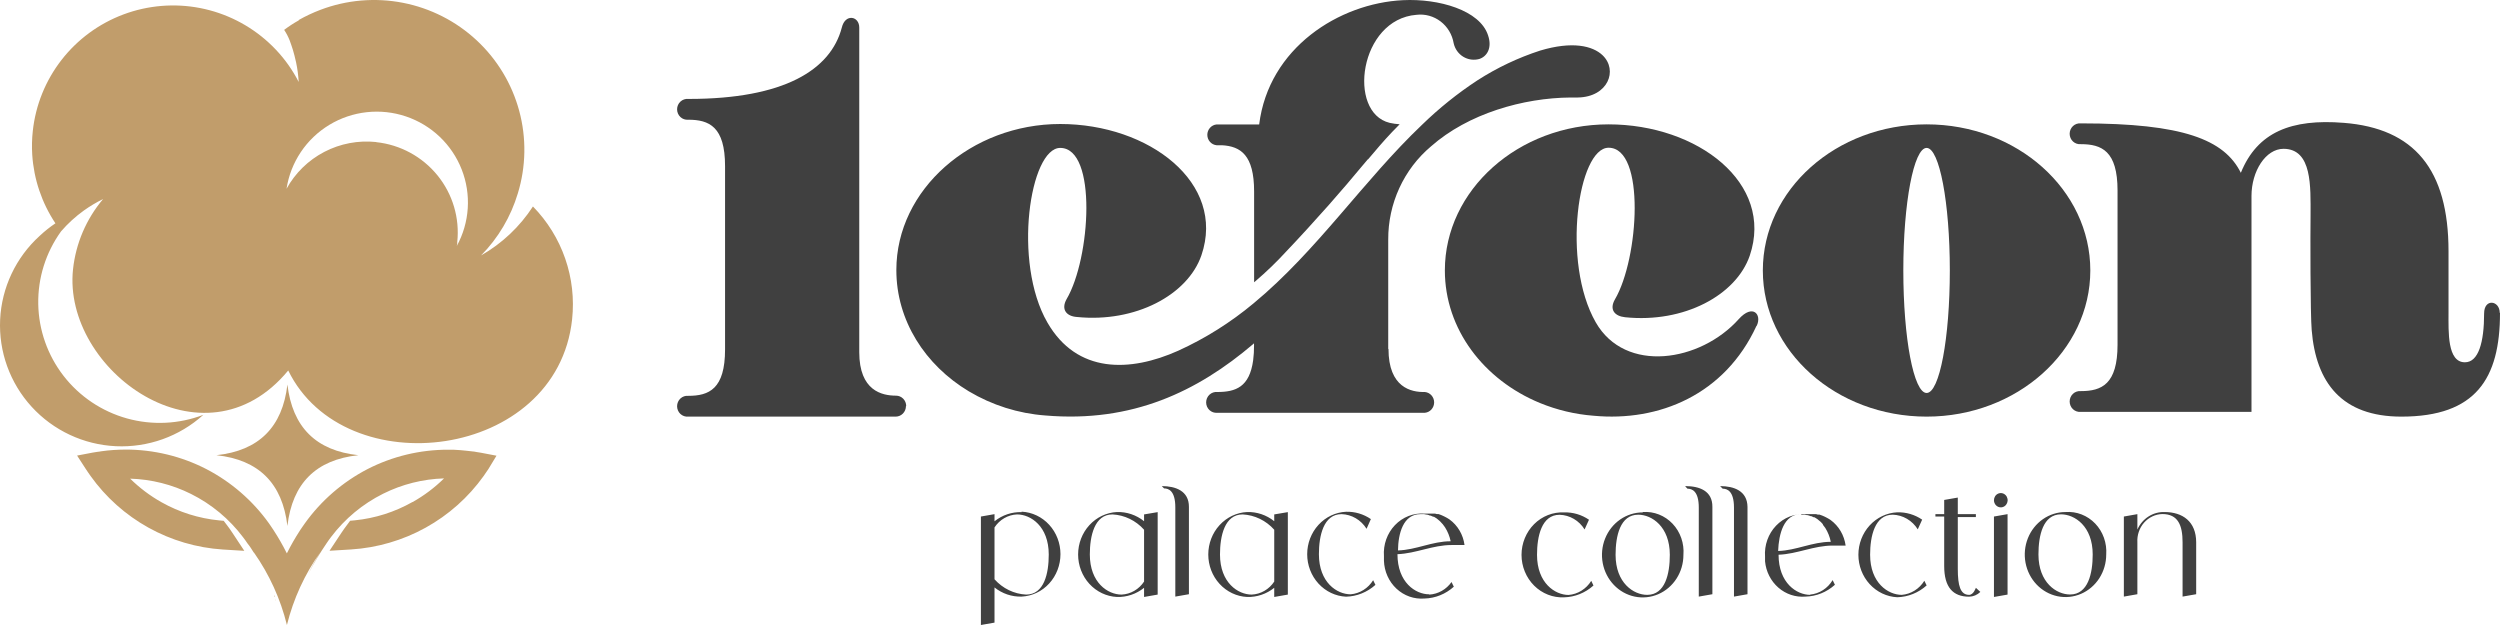
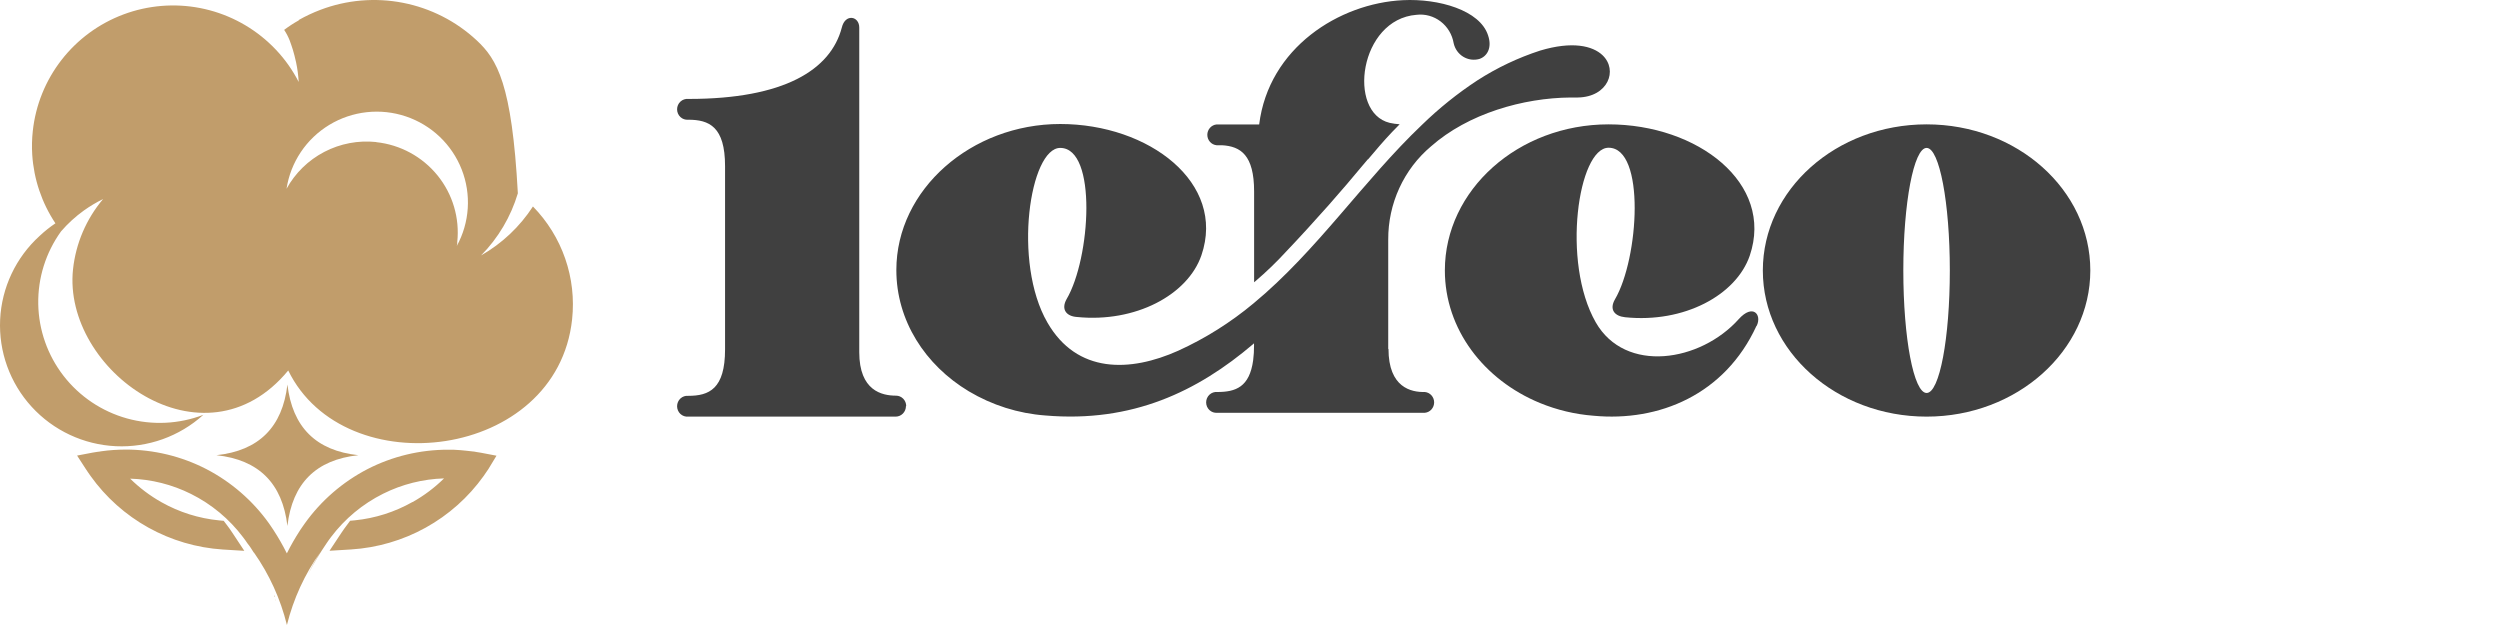
<svg xmlns="http://www.w3.org/2000/svg" width="464" height="116" viewBox="0 0 464 116" fill="none">
  <path fill-rule="evenodd" clip-rule="evenodd" d="M168.144 75.388C168.14 75.9 167.939 76.391 167.584 76.753C167.23 77.115 166.75 77.321 166.249 77.325H127.737C127.474 77.35 127.209 77.319 126.96 77.233C126.71 77.147 126.48 77.009 126.285 76.828C126.09 76.646 125.935 76.425 125.828 76.179C125.722 75.932 125.667 75.666 125.667 75.396C125.667 75.127 125.722 74.86 125.828 74.614C125.935 74.367 126.09 74.146 126.285 73.964C126.48 73.783 126.71 73.645 126.96 73.559C127.209 73.474 127.474 73.442 127.737 73.467C131.607 73.467 134.571 72.192 134.571 64.857V30.83C134.571 23.495 131.607 22.22 127.737 22.22C127.474 22.245 127.209 22.214 126.96 22.128C126.71 22.043 126.48 21.905 126.285 21.723C126.09 21.541 125.935 21.32 125.828 21.074C125.722 20.827 125.667 20.561 125.667 20.291C125.667 20.022 125.722 19.755 125.828 19.509C125.935 19.262 126.09 19.041 126.285 18.86C126.48 18.678 126.71 18.54 126.96 18.454C127.209 18.369 127.474 18.337 127.737 18.362H127.85C145.503 18.362 154.183 12.981 156.24 5.116C156.872 2.467 159.479 2.98 159.479 5.116V65.37C159.479 72.54 163.706 73.434 166.298 73.434C166.797 73.434 167.277 73.636 167.632 73.996C167.987 74.355 168.188 74.844 168.192 75.355" fill="#404040" />
  <path fill-rule="evenodd" clip-rule="evenodd" d="M253.93 29.555C255.388 27.817 256.813 26.145 258.384 24.489L259.777 23.065C259.151 23.024 258.528 22.935 257.915 22.8C250.011 20.879 252.279 3.576 262.903 2.748C264.495 2.559 266.098 3.002 267.381 3.984C268.665 4.967 269.531 6.415 269.802 8.03C269.917 8.547 270.133 9.035 270.437 9.464C270.742 9.894 271.128 10.255 271.573 10.528C272.018 10.8 272.513 10.977 273.027 11.049C273.54 11.121 274.063 11.085 274.563 10.944C275.956 10.497 276.993 8.924 276.183 6.557C274.677 1.887 267.016 -0.298 260.376 0.033C248.57 0.612 235.468 8.858 233.703 23.098H225.799C225.329 23.142 224.892 23.365 224.574 23.722C224.256 24.079 224.079 24.544 224.079 25.027C224.079 25.51 224.256 25.975 224.574 26.332C224.892 26.689 225.329 26.911 225.799 26.956C226.139 26.956 226.479 26.956 226.803 26.956C230.253 27.155 232.763 28.761 232.763 35.533V52.389L233.006 52.19C235.031 50.463 236.951 48.61 238.755 46.643C241.136 44.143 244.116 40.881 246.578 38.099C249.04 35.318 250.999 32.999 252.829 30.797L253.882 29.555M257.655 64.758V44.458C257.64 41.155 258.345 37.89 259.718 34.9C261.09 31.91 263.097 29.27 265.591 27.171C272.49 21.078 282.71 18.164 291.504 18.097H292.832C298.451 18.015 300.346 13.031 297.431 10.249C295.585 8.494 291.811 7.6 285.851 9.388C281.763 10.715 277.855 12.568 274.223 14.902C270.534 17.32 267.08 20.092 263.907 23.181C253.121 33.43 244.472 46.527 232.666 56.297C228.409 59.847 223.709 62.804 218.689 65.089C209.75 69.096 199.887 69.394 194.396 59.856C187.918 48.663 191.157 27.453 196.777 27.453C203.693 27.453 202.413 47.968 197.959 55.518C196.874 57.456 197.959 58.697 199.854 58.83C210.754 59.939 220.455 54.724 222.981 47.388C227.581 33.96 213.264 23.015 196.777 23.015C180.29 23.015 166.362 35.152 166.362 50.12C166.362 59.492 171.691 67.755 179.804 72.623C184.137 75.204 188.99 76.739 193.992 77.11C210.187 78.501 222.285 72.623 232.585 63.864L232.747 63.714V64.145C232.757 65.058 232.702 65.971 232.585 66.877C231.905 71.844 229.346 72.755 225.929 72.755C225.666 72.73 225.402 72.761 225.152 72.847C224.902 72.933 224.672 73.071 224.477 73.252C224.282 73.434 224.127 73.655 224.02 73.901C223.914 74.148 223.859 74.415 223.859 74.684C223.859 74.954 223.914 75.22 224.02 75.467C224.127 75.713 224.282 75.934 224.477 76.116C224.672 76.297 224.902 76.435 225.152 76.521C225.402 76.607 225.666 76.638 225.929 76.613H264.457C264.928 76.569 265.365 76.346 265.683 75.989C266.001 75.632 266.177 75.167 266.177 74.684C266.177 74.201 266.001 73.736 265.683 73.379C265.365 73.022 264.928 72.8 264.457 72.755C261.915 72.821 257.704 71.927 257.704 64.758H257.655Z" fill="#404040" />
  <path fill-rule="evenodd" clip-rule="evenodd" d="M326 60.486C320.137 73.235 307.926 78.319 295.747 77.159C292.333 76.895 288.979 76.097 285.803 74.792C275.389 70.503 268.166 61.098 268.166 50.187C268.166 35.285 281.77 23.081 298.549 23.081C315.084 23.081 329.32 34.01 324.753 47.455C322.226 54.79 312.541 60.005 301.626 58.88C299.666 58.681 298.646 57.456 299.731 55.568C304.184 47.984 305.448 27.419 298.549 27.419C292.929 27.419 289.771 48.63 296.168 59.823C301.658 69.41 315.602 67.175 322.712 59.227C325.319 56.33 327.052 58.366 326.048 60.469" fill="#404040" />
  <path fill-rule="evenodd" clip-rule="evenodd" d="M387.963 50.203C387.963 65.105 374.359 77.325 357.581 77.325C340.802 77.325 327.182 65.188 327.182 50.203C327.182 35.218 340.786 23.081 357.581 23.081C374.375 23.081 387.963 35.218 387.963 50.203ZM361.888 50.203C361.888 37.636 359.961 27.453 357.581 27.453C355.2 27.453 353.256 37.636 353.256 50.203C353.256 62.771 355.184 72.937 357.581 72.937C359.977 72.937 361.888 62.754 361.888 50.203Z" fill="#404040" />
-   <path fill-rule="evenodd" clip-rule="evenodd" d="M464 58.068C464 70.271 459.514 77.325 445.699 77.325C434.654 77.325 429.844 71.05 429.05 61.264C428.791 58.333 428.791 43.05 428.84 39.97C428.84 34.688 429.18 27.651 423.836 27.618C420.499 27.618 417.876 31.774 417.876 36.377V76.448H386.198C385.935 76.472 385.671 76.441 385.421 76.355C385.171 76.27 384.941 76.132 384.746 75.95C384.551 75.769 384.396 75.548 384.289 75.301C384.183 75.055 384.128 74.788 384.128 74.519C384.128 74.249 384.183 73.983 384.289 73.736C384.396 73.489 384.551 73.268 384.746 73.087C384.941 72.905 385.171 72.767 385.421 72.682C385.671 72.596 385.935 72.565 386.198 72.59C390.068 72.59 393.016 71.314 393.016 63.979V35.351C393.016 28.016 390.068 26.757 386.198 26.757C385.935 26.782 385.671 26.751 385.421 26.665C385.171 26.579 384.941 26.441 384.746 26.26C384.551 26.078 384.396 25.857 384.289 25.611C384.183 25.364 384.128 25.098 384.128 24.828C384.128 24.559 384.183 24.292 384.289 24.046C384.396 23.799 384.551 23.578 384.746 23.396C384.941 23.215 385.171 23.077 385.421 22.991C385.671 22.906 385.935 22.874 386.198 22.899H386.311C405.114 22.899 412.823 25.88 415.9 32.072C418.977 24.489 425.293 22.022 435.01 22.8C448.08 23.826 454.445 31.443 454.445 46.627C454.445 49.226 454.445 55.469 454.445 58.068C454.445 61.612 454.202 67.241 457.489 67.241C460.016 67.241 461.052 63.516 461.052 58.168C461.052 55.336 463.951 55.75 463.951 58.068" fill="#404040" />
-   <path d="M401.73 95.034C400.679 95.002 399.642 95.293 398.747 95.87C397.852 96.447 397.139 97.286 396.697 98.282V95.425L394.188 95.868V110.729L396.697 110.287V100.663C396.657 99.997 396.747 99.331 396.96 98.703C397.173 98.074 397.506 97.498 397.938 97.007C398.37 96.516 398.892 96.122 399.474 95.847C400.056 95.572 400.685 95.423 401.323 95.408C404.255 95.408 405.086 97.5 405.086 100.663V110.729L407.611 110.287V100.663C407.611 96.786 405.086 95.034 401.73 95.034ZM384.202 110.338C381.693 110.338 378.337 108.144 378.337 102.907C378.337 99.404 379.168 95.459 382.524 95.459C385.049 95.459 388.405 97.653 388.405 102.907C388.405 106.41 387.558 110.338 384.202 110.338ZM383.371 95.034C381.875 95.031 380.412 95.491 379.167 96.356C377.922 97.221 376.951 98.452 376.376 99.893C375.802 101.334 375.65 102.921 375.939 104.453C376.229 105.984 376.948 107.392 378.004 108.497C379.061 109.602 380.408 110.355 381.874 110.661C383.341 110.967 384.862 110.812 386.244 110.215C387.626 109.618 388.807 108.607 389.639 107.309C390.47 106.011 390.914 104.485 390.914 102.924C390.989 101.869 390.845 100.81 390.493 99.818C390.141 98.827 389.588 97.926 388.872 97.177C388.157 96.429 387.295 95.85 386.346 95.48C385.396 95.11 384.382 94.958 383.371 95.034ZM371.349 94.167C371.6 94.167 371.846 94.089 372.055 93.944C372.264 93.798 372.427 93.591 372.523 93.348C372.619 93.106 372.644 92.839 372.595 92.582C372.546 92.325 372.425 92.088 372.247 91.903C372.07 91.718 371.843 91.591 371.597 91.54C371.35 91.489 371.095 91.515 370.863 91.615C370.63 91.716 370.432 91.886 370.292 92.104C370.153 92.322 370.078 92.579 370.078 92.841C370.078 93.193 370.212 93.53 370.45 93.779C370.689 94.027 371.012 94.167 371.349 94.167ZM370.078 110.797L372.603 110.355V95.425L370.078 95.868V110.797ZM366.722 109.096C366.722 109.096 366.299 110.406 365.468 110.406C363.839 110.406 363.367 108.705 363.367 105.594V95.969H366.722V95.425H363.367V92.348L360.842 92.79V95.425H359.213V95.868H360.842V105.05C360.842 108.994 362.471 110.746 365.468 110.746C366.244 110.73 366.987 110.415 367.553 109.862L366.722 109.096ZM357.16 107.787C356.702 108.53 356.086 109.153 355.36 109.607C354.634 110.061 353.817 110.335 352.973 110.406C350.448 110.406 347.093 108.212 347.093 102.958C347.093 99.557 347.94 95.527 351.295 95.527C352.222 95.555 353.129 95.817 353.938 96.291C354.746 96.765 355.433 97.436 355.938 98.248L356.753 96.446C355.379 95.511 353.765 95.036 352.126 95.085C350.184 95.18 348.352 96.051 347.01 97.519C345.667 98.986 344.918 100.937 344.918 102.967C344.918 104.996 345.667 106.947 347.01 108.414C348.352 109.882 350.184 110.754 352.126 110.848C354.134 110.797 356.062 110.022 357.584 108.654L357.16 107.787ZM334.354 95.527H334.94L335.38 95.612H335.494C335.684 95.657 335.869 95.719 336.048 95.799C336.09 95.785 336.136 95.785 336.178 95.799C336.331 95.853 336.478 95.921 336.618 96.004H336.765L337.302 96.344L337.791 96.752L337.938 96.871L338.328 97.296V97.398C338.491 97.585 338.622 97.772 338.768 97.976C339.262 98.763 339.61 99.639 339.795 100.561C336.374 100.561 333.376 102.176 330.02 102.261C330.151 99.081 331.063 95.425 334.272 95.425L334.354 95.527ZM335.983 110.406C333.458 110.406 330.102 108.212 330.102 102.958C333.604 102.822 336.618 101.258 340.169 101.258H342.548C342.42 100.31 342.107 99.399 341.628 98.583C341.149 97.767 340.514 97.062 339.762 96.514L339.632 96.429L339.355 96.259L339.11 96.123L338.817 95.969L338.573 95.85L338.263 95.715L337.986 95.612L337.693 95.51H337.384L337.074 95.425H335.136C334.125 95.349 333.11 95.501 332.161 95.871C331.212 96.241 330.35 96.82 329.634 97.568C328.919 98.317 328.366 99.218 328.014 100.21C327.661 101.201 327.518 102.26 327.593 103.315C327.593 103.604 327.593 103.893 327.593 104.182C327.771 106.084 328.658 107.837 330.063 109.061C331.468 110.286 333.278 110.885 335.103 110.729C337.111 110.683 339.041 109.907 340.56 108.535L340.137 107.668C339.686 108.424 339.073 109.06 338.346 109.526C337.62 109.992 336.8 110.276 335.95 110.355L335.983 110.406ZM319.301 90.273L319.725 90.698C320.572 90.698 321.826 91.14 321.826 94.201V110.729L324.335 110.287V94.082C324.302 91.089 321.794 90.222 319.269 90.222L319.301 90.273ZM312.785 90.273L313.193 90.698C314.04 90.698 315.294 91.14 315.294 94.201V110.729L317.819 110.287V94.082C317.852 91.089 315.392 90.222 312.818 90.222L312.785 90.273ZM305.715 110.406C303.207 110.406 299.851 108.212 299.851 102.975C299.851 99.472 300.698 95.527 304.054 95.527C306.562 95.527 309.918 97.721 309.918 102.975C309.918 106.478 309.071 110.406 305.715 110.406ZM304.884 95.102C303.389 95.102 301.928 95.565 300.685 96.432C299.442 97.299 298.473 98.531 297.901 99.973C297.329 101.414 297.179 103.001 297.471 104.531C297.763 106.062 298.483 107.468 299.54 108.571C300.597 109.674 301.944 110.426 303.41 110.73C304.876 111.035 306.396 110.878 307.777 110.281C309.158 109.684 310.339 108.673 311.169 107.375C312 106.078 312.443 104.553 312.443 102.992C312.528 101.933 312.392 100.868 312.045 99.87C311.699 98.871 311.149 97.962 310.434 97.206C309.719 96.45 308.856 95.865 307.903 95.49C306.951 95.115 305.932 94.959 304.917 95.034L304.884 95.102ZM295.338 107.804C294.877 108.548 294.258 109.17 293.529 109.624C292.8 110.078 291.981 110.352 291.135 110.423C288.627 110.423 285.271 108.229 285.271 102.975C285.271 99.574 286.102 95.544 289.458 95.544C290.385 95.569 291.293 95.83 292.102 96.304C292.911 96.778 293.597 97.451 294.1 98.265L294.915 96.463C293.548 95.527 291.938 95.052 290.305 95.102C289.284 95.053 288.264 95.22 287.306 95.594C286.349 95.967 285.474 96.54 284.734 97.277C283.995 98.013 283.407 98.899 283.005 99.88C282.602 100.861 282.395 101.917 282.395 102.984C282.395 104.051 282.602 105.106 283.005 106.087C283.407 107.068 283.995 107.954 284.734 108.69C285.474 109.427 286.349 110 287.306 110.373C288.264 110.747 289.284 110.914 290.305 110.865C292.306 110.81 294.228 110.036 295.746 108.671L295.338 107.804ZM263.621 95.425H264.305L264.745 95.51H264.859C265.049 95.555 265.234 95.617 265.413 95.698C265.455 95.683 265.501 95.683 265.543 95.698C265.696 95.751 265.843 95.819 265.983 95.901H266.13L266.667 96.242L267.156 96.65L267.286 96.769L267.677 97.194L267.775 97.296C267.922 97.483 268.068 97.67 268.199 97.874C268.698 98.66 269.051 99.537 269.241 100.458C265.804 100.458 262.823 102.074 259.467 102.159C259.5 99.081 260.412 95.425 263.621 95.425ZM265.25 110.304C262.725 110.304 259.369 108.11 259.369 102.856C262.872 102.72 265.885 101.156 269.437 101.156H271.815C271.691 100.207 271.379 99.295 270.899 98.478C270.42 97.662 269.783 96.958 269.029 96.412L268.899 96.327L268.622 96.156L268.378 96.02L268.085 95.868L267.84 95.749L267.531 95.612L267.27 95.51L266.961 95.408H266.651L266.342 95.323H264.403C263.392 95.247 262.378 95.399 261.429 95.769C260.479 96.139 259.617 96.718 258.902 97.466C258.186 98.215 257.633 99.116 257.281 100.107C256.929 101.099 256.785 102.158 256.861 103.213C256.861 103.502 256.861 103.791 256.861 104.08C256.893 105.062 257.115 106.027 257.514 106.916C257.914 107.806 258.481 108.602 259.183 109.257C259.884 109.911 260.706 110.411 261.597 110.725C262.489 111.039 263.432 111.162 264.37 111.086C266.379 111.04 268.309 110.264 269.828 108.892L269.404 108.025C268.925 108.704 268.309 109.264 267.6 109.667C266.891 110.07 266.105 110.304 265.299 110.355L265.25 110.304ZM254.857 107.685C254.399 108.428 253.783 109.051 253.057 109.505C252.331 109.959 251.514 110.233 250.67 110.304C248.145 110.304 244.789 108.11 244.789 102.856C244.789 99.455 245.637 95.425 248.992 95.425C249.919 95.453 250.826 95.715 251.635 96.189C252.443 96.663 253.13 97.335 253.635 98.146L254.433 96.344C253.066 95.408 251.457 94.933 249.823 94.983C247.881 95.077 246.049 95.949 244.707 97.417C243.364 98.884 242.615 100.835 242.615 102.865C242.615 104.894 243.364 106.845 244.707 108.312C246.049 109.78 247.881 110.652 249.823 110.746C251.83 110.693 253.758 109.918 255.28 108.552L254.857 107.685ZM232.311 110.355C229.786 110.355 226.43 108.161 226.43 102.907C226.43 99.506 227.277 95.476 230.633 95.476C232.868 95.589 234.972 96.608 236.498 98.316V107.94C236.027 108.654 235.403 109.243 234.677 109.662C233.95 110.081 233.14 110.318 232.311 110.355ZM236.498 95.476V96.735C235.057 95.581 233.279 94.98 231.464 95.034C229.522 95.128 227.69 96 226.347 97.468C225.005 98.935 224.256 100.886 224.256 102.916C224.256 104.945 225.005 106.896 226.347 108.363C227.69 109.831 229.522 110.703 231.464 110.797C233.279 110.851 235.057 110.25 236.498 109.096V110.797L239.023 110.355V95.051L236.498 95.476ZM215.63 90.222L216.053 90.647C216.884 90.647 218.139 91.089 218.139 94.15V110.729L220.664 110.287V94.082C220.68 91.089 218.155 90.222 215.646 90.222H215.63ZM208.153 110.355C205.628 110.355 202.272 108.161 202.272 102.907C202.272 99.506 203.119 95.476 206.475 95.476C208.709 95.589 210.814 96.608 212.339 98.316V107.94C211.87 108.651 211.249 109.239 210.525 109.658C209.802 110.077 208.995 110.316 208.169 110.355H208.153ZM212.339 95.476V96.735C210.9 95.578 209.121 94.978 207.306 95.034C205.364 95.128 203.531 96 202.189 97.468C200.847 98.935 200.098 100.886 200.098 102.916C200.098 104.945 200.847 106.896 202.189 108.363C203.531 109.831 205.364 110.703 207.306 110.797C209.121 110.854 210.9 110.253 212.339 109.096V110.797L214.864 110.355V95.051L212.339 95.476ZM190.445 110.355C188.21 110.242 186.106 109.223 184.581 107.515V97.891C185.049 97.175 185.672 96.583 186.399 96.164C187.126 95.745 187.937 95.509 188.767 95.476C191.292 95.476 194.648 97.67 194.648 102.924C194.648 106.427 193.801 110.355 190.445 110.355ZM189.614 95.051C187.799 94.995 186.02 95.595 184.581 96.752V95.425L182.056 95.868V116L184.581 115.558V109.028C186.02 110.185 187.799 110.785 189.614 110.729C191.556 110.635 193.389 109.763 194.731 108.295C196.073 106.828 196.822 104.877 196.822 102.848C196.822 100.818 196.073 98.867 194.731 97.4C193.389 95.932 191.556 95.061 189.614 94.966V95.051Z" fill="#404040" />
-   <path fill-rule="evenodd" clip-rule="evenodd" d="M69.833 26.385C74.292 26.86 78.38 29.078 81.199 32.551C84.018 36.024 85.338 40.469 84.868 44.91C84.868 45.165 84.868 45.408 84.775 45.663C85.961 43.503 86.657 41.111 86.814 38.654C86.972 36.198 86.588 33.737 85.688 31.445C84.789 29.152 83.396 27.084 81.608 25.384C79.82 23.685 77.68 22.396 75.338 21.608C72.996 20.82 70.509 20.553 68.052 20.824C65.595 21.095 63.228 21.899 61.116 23.178C59.005 24.458 57.2 26.182 55.829 28.23C54.459 30.279 53.555 32.601 53.182 35.034C54.789 32.114 57.227 29.733 60.19 28.19C63.153 26.647 66.508 26.011 69.833 26.362M53.344 97.602C54.267 89.691 58.658 85.318 66.519 84.484C58.658 83.651 54.267 79.278 53.344 71.366C52.43 79.278 48.038 83.651 40.17 84.484C48.03 85.333 52.422 89.714 53.344 97.625V97.602ZM96.113 35.879C97.634 30.904 97.722 25.605 96.368 20.583C95.014 15.561 92.272 11.018 88.454 7.471C84.635 3.923 79.894 1.514 74.769 0.516C69.643 -0.481 64.34 -0.027 59.461 1.828C58.082 2.351 56.745 2.978 55.461 3.703V3.773C54.513 4.299 53.604 4.891 52.74 5.544C53.155 6.17 53.502 6.837 53.775 7.536C53.984 8.091 54.182 8.693 54.356 9.238C54.53 9.782 54.763 10.72 54.949 11.553C55.206 12.758 55.369 13.982 55.437 15.212C54.328 13.041 52.914 11.037 51.24 9.261C50.809 8.798 50.356 8.358 49.891 7.929C46.325 4.651 41.915 2.424 37.152 1.496C32.389 0.569 27.46 0.977 22.917 2.677C18.374 4.376 14.394 7.299 11.422 11.119C8.451 14.94 6.604 19.507 6.087 24.312C5.925 25.773 5.89 27.245 5.983 28.712C6.273 33.259 7.757 37.651 10.285 41.448C9.255 42.141 8.283 42.915 7.378 43.764C2.953 47.773 0.308 53.368 0.025 59.318C-0.257 65.269 1.846 71.087 5.872 75.494C9.898 79.9 15.518 82.534 21.494 82.815C27.47 83.096 33.314 81.002 37.739 76.993C33.209 78.728 28.238 78.962 23.564 77.659C18.891 76.356 14.764 73.586 11.797 69.761C8.831 65.936 7.183 61.26 7.099 56.428C7.016 51.596 8.5 46.867 11.332 42.942C12.588 41.487 14.013 40.185 15.576 39.063C16.701 38.26 17.891 37.551 19.134 36.944C16.011 40.639 14.067 45.179 13.553 49.981C11.553 68.668 37.797 87.784 53.495 68.761C63.961 90.181 103.369 85.41 106.183 59.279C106.595 55.468 106.157 51.614 104.901 47.992C103.645 44.369 101.601 41.067 98.915 38.322C96.479 42.072 93.178 45.189 89.287 47.411C92.472 44.178 94.816 40.219 96.113 35.879Z" fill="#C19D6B" />
+   <path fill-rule="evenodd" clip-rule="evenodd" d="M69.833 26.385C74.292 26.86 78.38 29.078 81.199 32.551C84.018 36.024 85.338 40.469 84.868 44.91C84.868 45.165 84.868 45.408 84.775 45.663C85.961 43.503 86.657 41.111 86.814 38.654C86.972 36.198 86.588 33.737 85.688 31.445C84.789 29.152 83.396 27.084 81.608 25.384C79.82 23.685 77.68 22.396 75.338 21.608C72.996 20.82 70.509 20.553 68.052 20.824C65.595 21.095 63.228 21.899 61.116 23.178C59.005 24.458 57.2 26.182 55.829 28.23C54.459 30.279 53.555 32.601 53.182 35.034C54.789 32.114 57.227 29.733 60.19 28.19C63.153 26.647 66.508 26.011 69.833 26.362M53.344 97.602C54.267 89.691 58.658 85.318 66.519 84.484C58.658 83.651 54.267 79.278 53.344 71.366C52.43 79.278 48.038 83.651 40.17 84.484C48.03 85.333 52.422 89.714 53.344 97.625V97.602ZM96.113 35.879C95.014 15.561 92.272 11.018 88.454 7.471C84.635 3.923 79.894 1.514 74.769 0.516C69.643 -0.481 64.34 -0.027 59.461 1.828C58.082 2.351 56.745 2.978 55.461 3.703V3.773C54.513 4.299 53.604 4.891 52.74 5.544C53.155 6.17 53.502 6.837 53.775 7.536C53.984 8.091 54.182 8.693 54.356 9.238C54.53 9.782 54.763 10.72 54.949 11.553C55.206 12.758 55.369 13.982 55.437 15.212C54.328 13.041 52.914 11.037 51.24 9.261C50.809 8.798 50.356 8.358 49.891 7.929C46.325 4.651 41.915 2.424 37.152 1.496C32.389 0.569 27.46 0.977 22.917 2.677C18.374 4.376 14.394 7.299 11.422 11.119C8.451 14.94 6.604 19.507 6.087 24.312C5.925 25.773 5.89 27.245 5.983 28.712C6.273 33.259 7.757 37.651 10.285 41.448C9.255 42.141 8.283 42.915 7.378 43.764C2.953 47.773 0.308 53.368 0.025 59.318C-0.257 65.269 1.846 71.087 5.872 75.494C9.898 79.9 15.518 82.534 21.494 82.815C27.47 83.096 33.314 81.002 37.739 76.993C33.209 78.728 28.238 78.962 23.564 77.659C18.891 76.356 14.764 73.586 11.797 69.761C8.831 65.936 7.183 61.26 7.099 56.428C7.016 51.596 8.5 46.867 11.332 42.942C12.588 41.487 14.013 40.185 15.576 39.063C16.701 38.26 17.891 37.551 19.134 36.944C16.011 40.639 14.067 45.179 13.553 49.981C11.553 68.668 37.797 87.784 53.495 68.761C63.961 90.181 103.369 85.41 106.183 59.279C106.595 55.468 106.157 51.614 104.901 47.992C103.645 44.369 101.601 41.067 98.915 38.322C96.479 42.072 93.178 45.189 89.287 47.411C92.472 44.178 94.816 40.219 96.113 35.879Z" fill="#C19D6B" />
  <path d="M50.995 110.778C50.995 110.662 50.937 110.558 50.914 110.442C50.879 110.57 50.914 110.674 50.937 110.79L50.995 110.778ZM51.147 111.415V111.218C51.121 111.286 51.101 111.355 51.089 111.427L51.147 111.415ZM76.601 93.168C78.725 91.972 80.68 90.5 82.415 88.791C78.489 88.908 74.636 89.876 71.124 91.628C67.317 93.523 64.005 96.274 61.449 99.663L61.019 100.242C60.868 100.462 60.74 100.659 60.612 100.833C59.361 102.665 58.223 104.571 57.205 106.541C57.877 105.144 58.631 103.787 59.461 102.477C56.559 106.558 54.453 111.145 53.251 116C52.062 111.168 49.98 106.597 47.112 102.523V102.581C46.775 102.037 46.402 101.423 45.949 100.879L45.542 100.288C45.379 100.057 45.228 99.86 45.112 99.71C42.56 96.321 39.252 93.57 35.449 91.674C31.937 89.923 28.084 88.954 24.158 88.838C25.892 90.547 27.847 92.019 29.972 93.214C33.259 95.066 36.899 96.213 40.658 96.583L41.519 96.664L42.053 97.371L42.612 98.123L43.147 98.911L45.344 102.234L41.356 101.99C36.503 101.673 31.782 100.283 27.536 97.922C23.29 95.561 19.625 92.287 16.808 88.34L16.355 87.691L15.913 87.031L14.308 84.554L17.227 83.998L18.018 83.871C18.297 83.871 18.564 83.778 18.809 83.755C19.564 83.651 20.297 83.57 21.03 83.523C21.762 83.477 22.553 83.442 23.274 83.442C28.496 83.43 33.645 84.669 38.286 87.055C42.906 89.452 46.89 92.904 49.914 97.128C50.019 97.278 50.158 97.498 50.356 97.776C50.554 98.054 50.728 98.32 50.798 98.436C51.693 99.813 52.508 101.239 53.24 102.708C53.972 101.239 54.787 99.813 55.682 98.436L56.124 97.787L56.577 97.139C59.6 92.914 63.584 89.462 68.205 87.066C72.833 84.692 77.965 83.457 83.171 83.465C83.892 83.465 84.648 83.465 85.415 83.546C86.183 83.627 86.892 83.674 87.648 83.778C87.892 83.778 88.148 83.847 88.438 83.894L89.229 84.021L92.148 84.577L90.648 87.055L90.194 87.715C90.008 88.004 89.857 88.212 89.752 88.363C86.926 92.311 83.251 95.582 78.994 97.938C74.738 100.293 70.007 101.674 65.147 101.979L61.159 102.222L63.368 98.888L63.903 98.112C64.031 97.926 64.217 97.672 64.461 97.359L64.984 96.653L65.856 96.572C69.617 96.195 73.257 95.039 76.543 93.179L76.601 93.168Z" fill="#C19D6B" />
</svg>